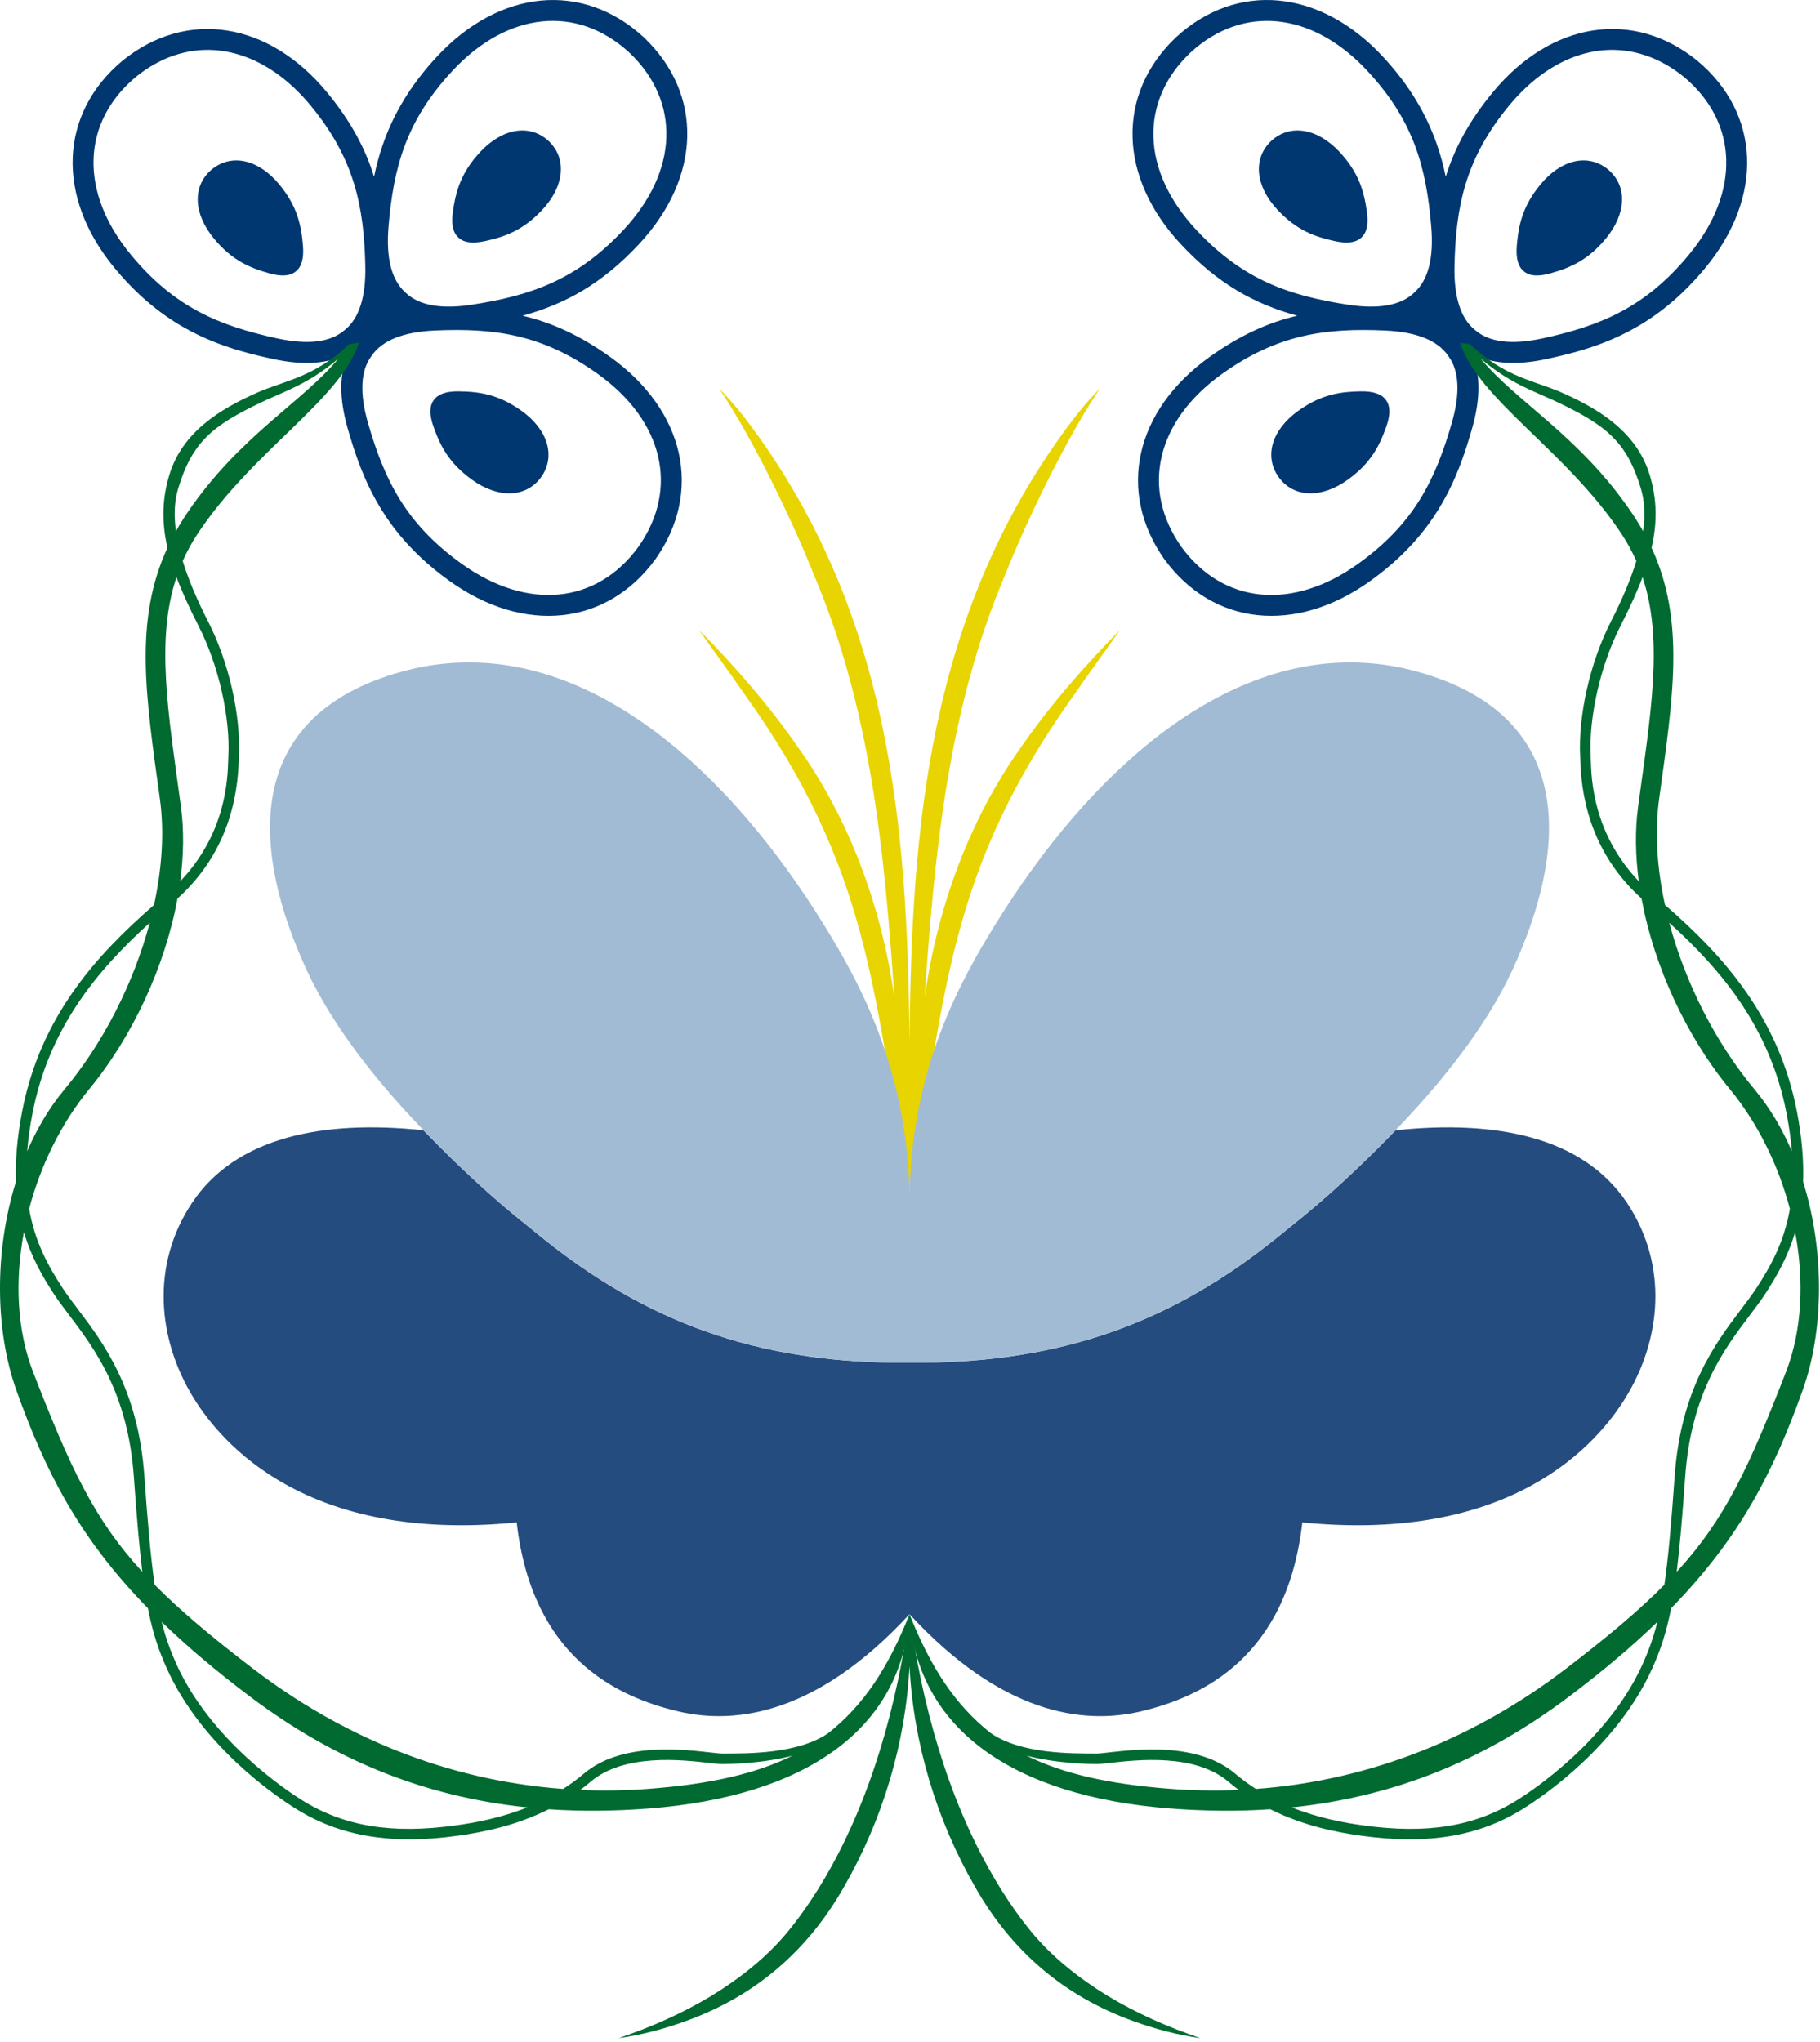
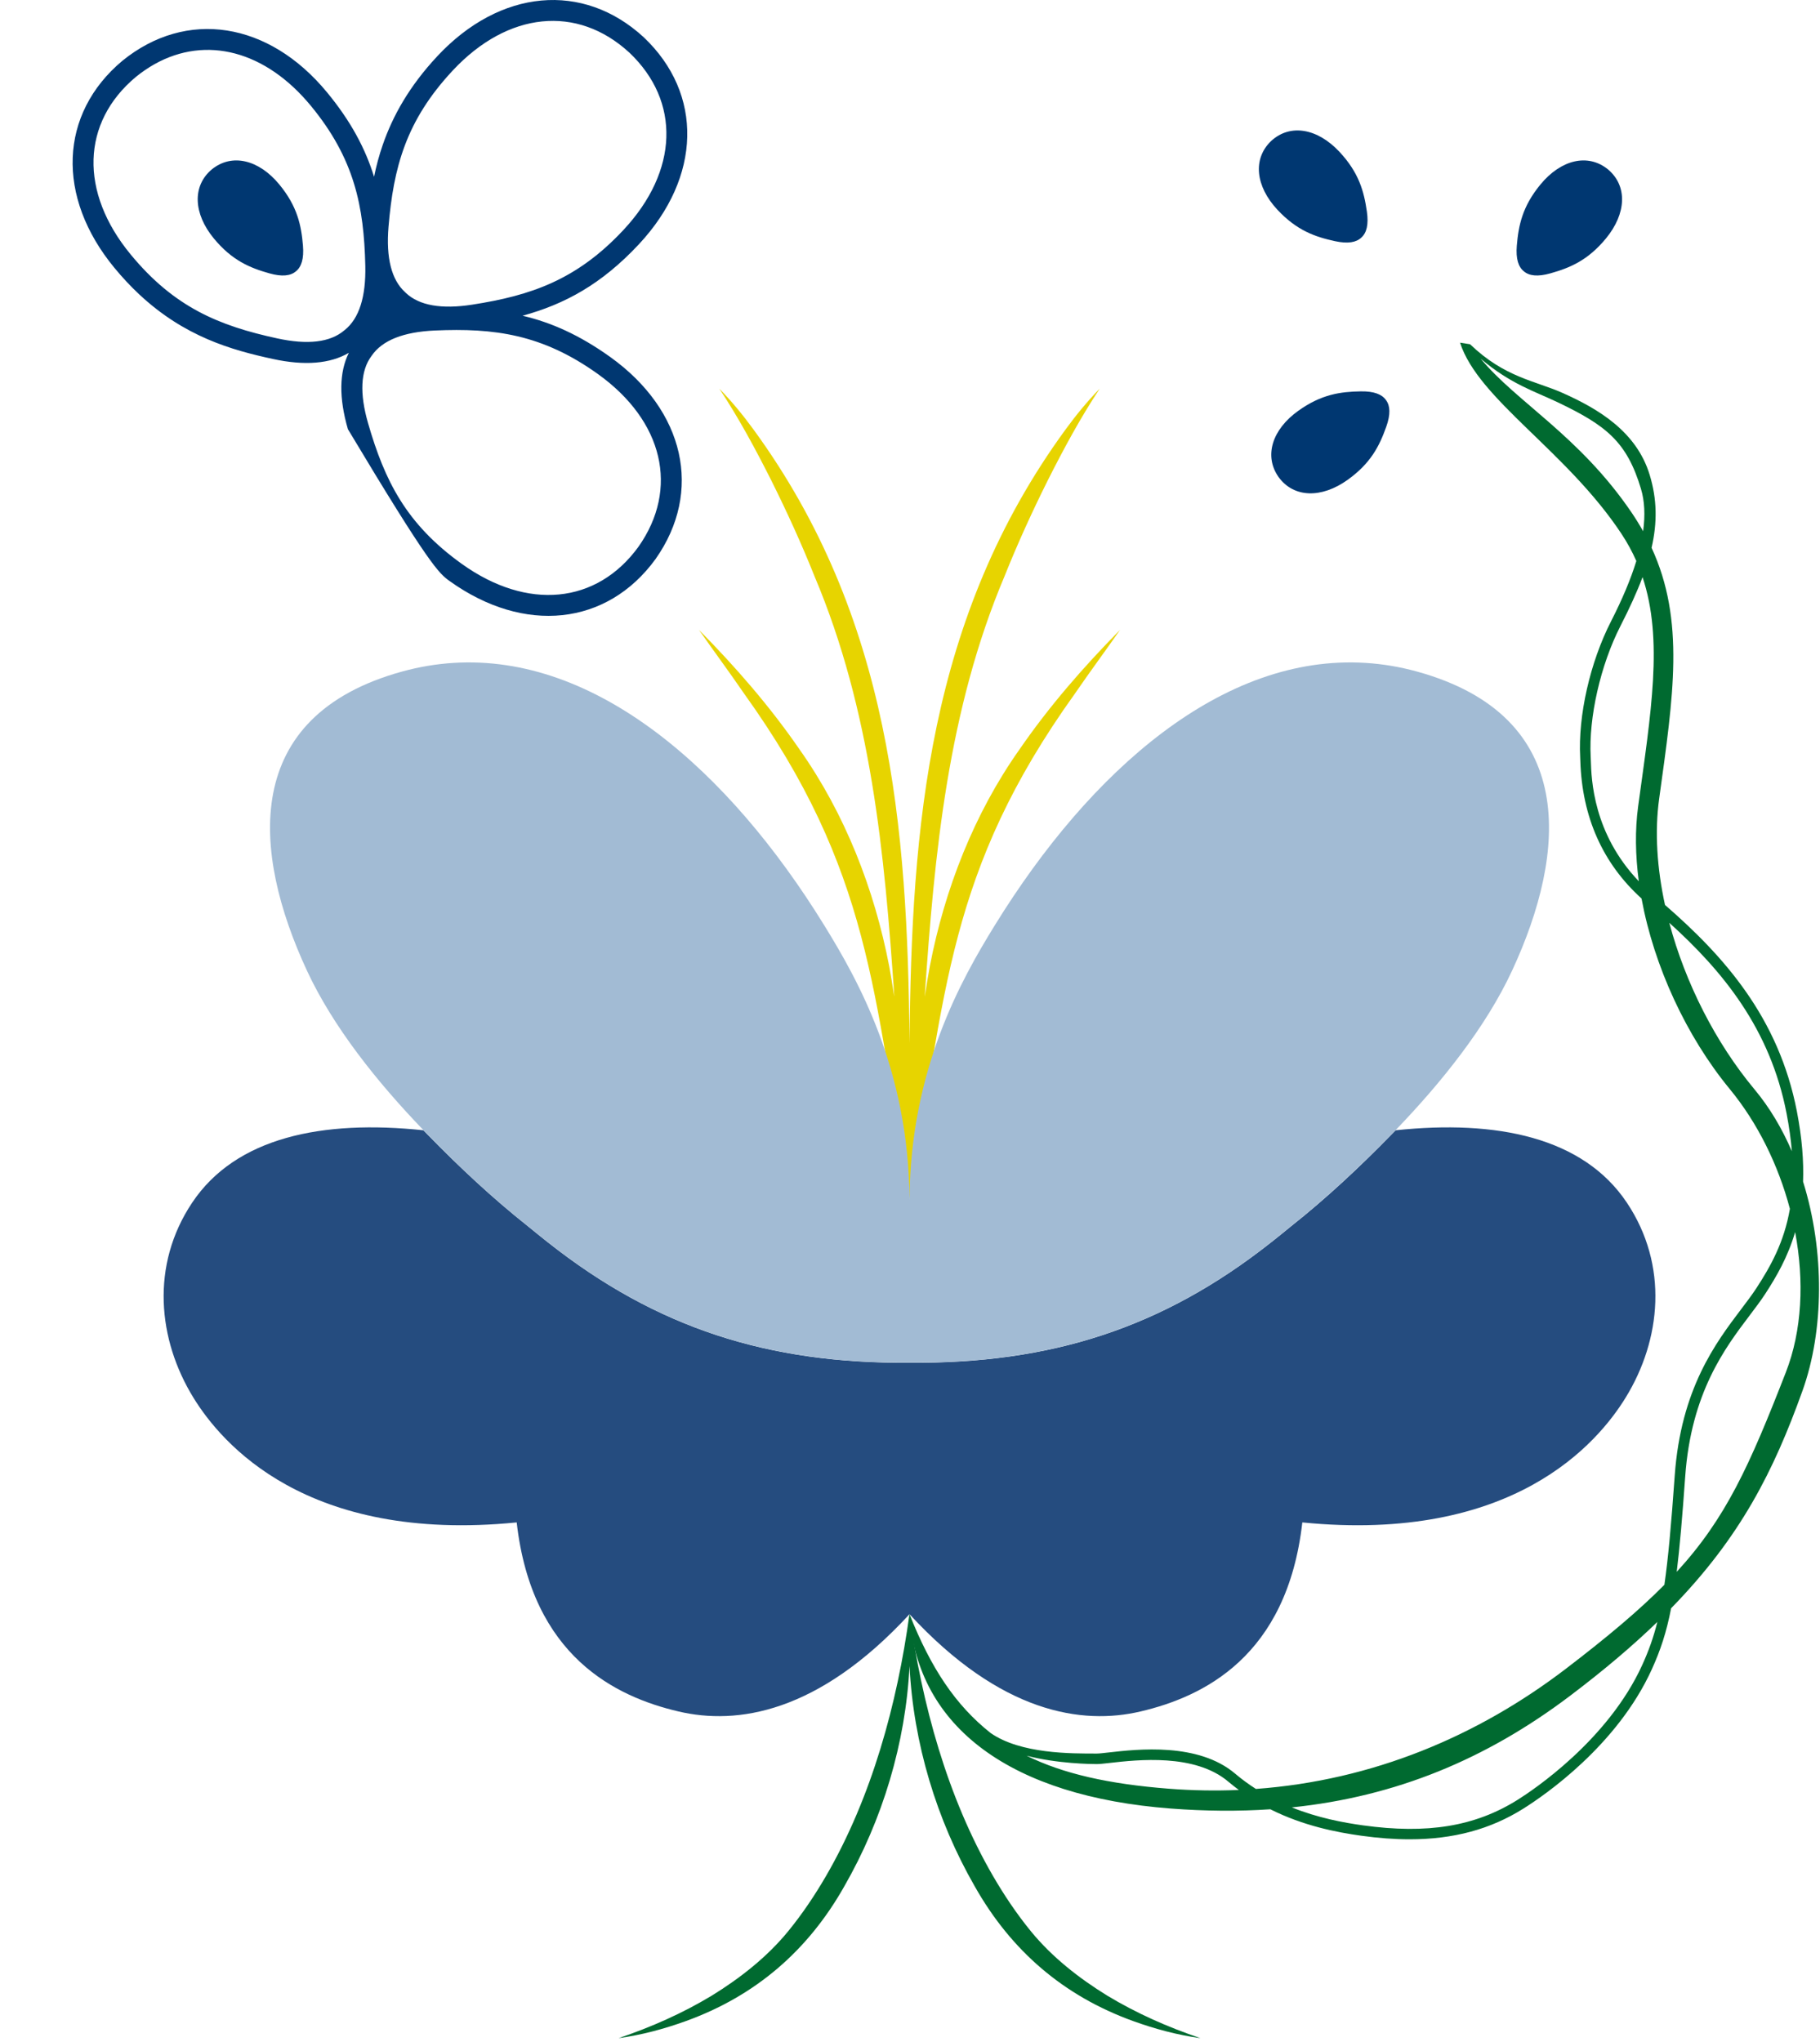
<svg xmlns="http://www.w3.org/2000/svg" width="100%" height="100%" viewBox="0 0 434 487" version="1.1" xml:space="preserve" style="fill-rule:evenodd;clip-rule:evenodd;stroke-linejoin:round;stroke-miterlimit:2;">
  <g transform="matrix(1,0,0,1,-179.116,-62.985)">
    <g>
      <g>
        <path d="M482.253,96.591C477.77,100.845 478.52,107.421 483.731,113.002C488.376,117.978 492.745,119.471 497.467,120.497C500.55,121.165 502.551,120.784 503.739,119.641L503.782,119.601C504.997,118.501 505.515,116.531 505.06,113.408C504.367,108.621 503.17,104.166 498.525,99.19C493.313,93.61 486.805,92.41 482.253,96.591Z" style="fill:rgb(0,55,113);fill-rule:nonzero;" />
-         <path d="M583.866,77.464C568.606,65.078 548.996,68.112 535.063,85.024C529.386,91.908 525.935,98.43 523.862,105.14C523.355,102.626 522.679,100.065 521.768,97.448C519.418,90.671 515.504,83.58 508.767,76.37C493.813,60.356 474.048,58.533 459.562,71.864C445.301,85.374 445.759,105.217 460.719,121.237C469.649,130.805 478.417,135.522 488.454,138.275C481.589,139.883 474.843,142.891 467.573,148.094C449.751,160.856 445.398,180.217 456.746,196.304C468.307,212.203 488.045,214.303 505.855,201.54C508.365,199.743 510.599,197.908 512.603,196.035C523.387,185.957 527.301,175.031 530.103,165.328C532.267,157.857 532.184,151.743 529.879,147.121C534.34,149.739 540.436,150.236 548.024,148.581C557.895,146.442 569.06,143.276 579.85,133.192C581.848,131.325 583.837,129.215 585.799,126.832C599.736,109.928 598.969,90.099 583.866,77.464ZM524.389,147.753L524.508,147.917C527.088,151.412 527.349,156.811 525.285,163.936C521.344,177.577 516.23,187.941 502.933,197.461C487.3,208.659 470.765,207.046 460.825,193.385C451.069,179.553 454.859,163.375 470.492,152.177C483.753,142.68 495.218,141.169 509.432,141.804C516.846,142.143 521.873,144.129 524.389,147.753ZM516.323,132.789C516.298,132.824 516.268,132.852 516.237,132.881C513.072,135.839 507.781,136.766 500.517,135.644C486.461,133.476 475.512,129.733 464.384,117.813C451.257,103.754 450.725,87.152 462.987,75.532C475.451,64.067 491.979,65.745 505.1,79.798C516.262,91.755 519.233,102.92 520.417,117.071C521.036,124.47 519.705,129.721 516.47,132.652L516.323,132.789ZM581.923,123.643C571.526,136.266 560.833,140.673 546.963,143.677C539.709,145.26 534.346,144.628 531.004,141.799L530.837,141.669C527.433,138.933 525.785,133.789 525.953,126.363C526.275,112.144 528.564,100.802 538.93,88.219C540.263,86.607 541.638,85.139 543.049,83.82C554.683,72.948 568.985,71.841 580.675,81.337C593.662,92.197 594.153,108.804 581.923,123.643Z" style="fill:rgb(0,55,113);fill-rule:nonzero;" />
        <path d="M546.463,106.968C542.134,112.221 541.222,116.747 540.818,121.562C540.557,124.706 541.195,126.641 542.482,127.669L542.527,127.706C543.776,128.768 545.797,129.024 548.833,128.167C553.489,126.857 557.751,125.091 562.08,119.838C566.936,113.946 567.279,107.336 562.541,103.367C557.741,99.477 551.319,101.076 546.463,106.968Z" style="fill:rgb(0,55,113);fill-rule:nonzero;" />
        <path d="M503.633,156.312C498.802,156.388 494.225,156.992 488.691,160.957C482.484,165.403 480.454,171.702 484.012,176.756C487.652,181.751 494.269,181.856 500.476,177.41C506.01,173.446 508.059,169.313 509.682,164.757C510.743,161.786 510.623,159.752 509.649,158.434L509.615,158.386C508.675,157.032 506.788,156.264 503.633,156.312Z" style="fill:rgb(0,55,113);fill-rule:nonzero;" />
      </g>
      <g>
-         <path d="M309.926,96.591C314.409,100.845 313.659,107.421 308.448,113.002C303.803,117.978 299.434,119.471 294.712,120.497C291.629,121.165 289.628,120.784 288.44,119.641L288.397,119.601C287.182,118.501 286.664,116.531 287.119,113.408C287.812,108.621 289.009,104.166 293.654,99.19C298.866,93.61 305.374,92.41 309.926,96.591Z" style="fill:rgb(0,55,113);fill-rule:nonzero;" />
-         <path d="M206.381,126.834C208.343,129.217 210.332,131.327 212.33,133.194C223.12,143.278 234.286,146.444 244.156,148.583C251.744,150.237 257.839,149.741 262.301,147.123C259.996,151.745 259.913,157.86 262.077,165.33C264.879,175.033 268.793,185.959 279.577,196.037C281.581,197.91 283.815,199.745 286.325,201.542C304.135,214.305 323.873,212.205 335.434,196.306C346.782,180.219 342.429,160.859 324.607,148.096C317.337,142.893 310.591,139.885 303.726,138.277C313.762,135.523 322.531,130.806 331.461,121.239C346.42,105.219 346.879,85.376 332.618,71.866C318.132,58.535 298.367,60.358 283.413,76.372C276.675,83.582 272.762,90.672 270.412,97.45C269.501,100.066 268.824,102.628 268.318,105.142C266.245,98.432 262.794,91.91 257.117,85.026C243.185,68.114 223.574,65.08 208.314,77.466C193.21,90.099 192.443,109.928 206.381,126.834ZM282.747,141.803C296.961,141.168 308.426,142.679 321.687,152.176C337.319,163.374 341.109,179.552 331.354,193.384C321.415,207.045 304.879,208.658 289.246,197.46C275.948,187.94 270.835,177.576 266.894,163.935C264.831,156.81 265.091,151.411 267.671,147.916L267.79,147.752C270.306,144.129 275.332,142.143 282.747,141.803ZM275.709,132.652C272.474,129.72 271.142,124.47 271.762,117.071C272.945,102.92 275.916,91.755 287.079,79.798C300.2,65.745 316.728,64.067 329.192,75.532C341.454,87.152 340.922,103.754 327.795,117.813C316.667,129.733 305.717,133.476 291.662,135.644C284.399,136.766 279.107,135.838 275.942,132.881C275.911,132.852 275.881,132.824 275.856,132.789L275.709,132.652ZM211.503,81.338C223.192,71.842 237.495,72.95 249.129,83.821C250.54,85.14 251.915,86.608 253.248,88.22C263.614,100.803 265.903,112.145 266.225,126.364C266.393,133.79 264.745,138.934 261.341,141.67L261.174,141.8C257.832,144.629 252.469,145.26 245.215,143.678C231.345,140.674 220.652,136.267 210.255,123.644C198.026,108.804 198.517,92.197 211.503,81.338Z" style="fill:rgb(0,55,113);fill-rule:nonzero;" />
+         <path d="M206.381,126.834C208.343,129.217 210.332,131.327 212.33,133.194C223.12,143.278 234.286,146.444 244.156,148.583C251.744,150.237 257.839,149.741 262.301,147.123C259.996,151.745 259.913,157.86 262.077,165.33C281.581,197.91 283.815,199.745 286.325,201.542C304.135,214.305 323.873,212.205 335.434,196.306C346.782,180.219 342.429,160.859 324.607,148.096C317.337,142.893 310.591,139.885 303.726,138.277C313.762,135.523 322.531,130.806 331.461,121.239C346.42,105.219 346.879,85.376 332.618,71.866C318.132,58.535 298.367,60.358 283.413,76.372C276.675,83.582 272.762,90.672 270.412,97.45C269.501,100.066 268.824,102.628 268.318,105.142C266.245,98.432 262.794,91.91 257.117,85.026C243.185,68.114 223.574,65.08 208.314,77.466C193.21,90.099 192.443,109.928 206.381,126.834ZM282.747,141.803C296.961,141.168 308.426,142.679 321.687,152.176C337.319,163.374 341.109,179.552 331.354,193.384C321.415,207.045 304.879,208.658 289.246,197.46C275.948,187.94 270.835,177.576 266.894,163.935C264.831,156.81 265.091,151.411 267.671,147.916L267.79,147.752C270.306,144.129 275.332,142.143 282.747,141.803ZM275.709,132.652C272.474,129.72 271.142,124.47 271.762,117.071C272.945,102.92 275.916,91.755 287.079,79.798C300.2,65.745 316.728,64.067 329.192,75.532C341.454,87.152 340.922,103.754 327.795,117.813C316.667,129.733 305.717,133.476 291.662,135.644C284.399,136.766 279.107,135.838 275.942,132.881C275.911,132.852 275.881,132.824 275.856,132.789L275.709,132.652ZM211.503,81.338C223.192,71.842 237.495,72.95 249.129,83.821C250.54,85.14 251.915,86.608 253.248,88.22C263.614,100.803 265.903,112.145 266.225,126.364C266.393,133.79 264.745,138.934 261.341,141.67L261.174,141.8C257.832,144.629 252.469,145.26 245.215,143.678C231.345,140.674 220.652,136.267 210.255,123.644C198.026,108.804 198.517,92.197 211.503,81.338Z" style="fill:rgb(0,55,113);fill-rule:nonzero;" />
        <path d="M245.716,106.968C250.045,112.221 250.958,116.747 251.361,121.562C251.622,124.706 250.984,126.641 249.697,127.669L249.652,127.706C248.403,128.768 246.382,129.024 243.346,128.167C238.69,126.857 234.428,125.091 230.099,119.838C225.243,113.946 224.9,107.336 229.638,103.367C234.438,99.477 240.86,101.076 245.716,106.968Z" style="fill:rgb(0,55,113);fill-rule:nonzero;" />
-         <path d="M288.545,156.312C293.376,156.388 297.954,156.992 303.487,160.957C309.694,165.403 311.724,171.702 308.166,176.756C304.526,181.751 297.909,181.856 291.702,177.41C286.168,173.446 284.118,169.313 282.496,164.757C281.435,161.786 281.555,159.752 282.53,158.434L282.564,158.386C283.504,157.032 285.391,156.264 288.545,156.312Z" style="fill:rgb(0,55,113);fill-rule:nonzero;" />
      </g>
      <g>
        <path d="M422.263,241.646C411.407,256.99 404.397,274.983 400.848,293.387C400.404,295.815 400,298.251 399.624,300.691C401.936,266.457 405.177,232.295 418.639,200.444C421.74,192.684 425.213,185.075 428.942,177.592C432.713,170.114 436.686,162.72 441.353,155.669C438.392,158.695 435.692,161.998 433.192,165.425C400.545,210.16 396.459,259.97 396.001,311.77C395.543,259.971 391.457,210.16 358.81,165.425C356.309,161.998 353.61,158.695 350.649,155.669C355.316,162.72 359.289,170.114 363.06,177.592C366.79,185.076 370.262,192.685 373.363,200.444C386.825,232.296 390.066,266.458 392.378,300.692C392.002,298.251 391.598,295.815 391.154,293.387C387.605,274.983 380.595,256.99 369.739,241.646C362.661,231.366 354.481,221.99 345.792,213.184C349.334,218.269 353.02,223.22 356.496,228.3C386.991,270.778 387.326,299.896 396.001,348.925C404.676,299.896 405.011,270.778 435.506,228.3C438.982,223.22 442.668,218.268 446.21,213.184C437.521,221.991 429.342,231.366 422.263,241.646Z" style="fill:rgb(231,212,0);fill-rule:nonzero;" />
        <path d="M443.154,538.877C436.375,534.699 429.956,529.662 424.934,523.519C421.585,519.419 418.595,514.969 415.907,510.34C405.014,491.565 398.918,469.237 396.001,447.793C393.084,469.237 386.989,491.565 376.095,510.34C373.407,514.969 370.417,519.419 367.068,523.519C362.046,529.662 355.627,534.699 348.848,538.877C341.855,543.096 334.422,546.382 326.633,549.015C332.09,548.265 337.459,546.828 342.684,544.939C359.261,538.944 371.762,528.174 380.421,512.861C389.586,496.909 395.074,478.658 396.001,460.272C396.928,478.659 402.416,496.909 411.581,512.861C420.24,528.175 432.741,538.945 449.318,544.939C454.543,546.829 459.912,548.266 465.369,549.015C457.58,546.382 450.147,543.096 443.154,538.877Z" style="fill:rgb(0,106,48);fill-rule:nonzero;" />
        <g>
          <path d="M609.079,344.76C609.255,339.939 608.844,334.436 607.614,328.058C603.283,305.603 590.183,290.982 576.152,278.78C574.25,270.033 573.671,261.363 574.76,253.466C578.14,228.959 580.979,211.013 572.954,193.614C574.334,187.608 574.279,182.057 572.495,176.204C569.379,165.984 560.402,160.529 551.634,156.647C545.11,153.758 537.878,152.974 529.67,145.076L527.279,144.702C531.655,158.283 552.665,170.49 565.75,190.247C567.16,192.376 568.339,194.546 569.318,196.764C567.998,201.062 565.995,205.845 563.276,211.166C558.281,220.94 555.398,233.662 555.93,243.578C555.942,243.798 555.95,244.076 555.961,244.407C556.375,257.822 561.293,268.858 570.56,277.253C573.534,293.44 581.274,310.152 591.595,322.684C598.248,330.762 603.175,340.794 605.938,351.244C604.569,359.209 601.358,364.92 597.986,370.109C596.964,371.681 595.687,373.368 594.335,375.155C588.259,383.187 579.937,394.186 578.469,414.919C577.652,426.461 576.919,434.604 576.008,440.903C570.012,446.969 562.512,453.29 552.532,460.917C531.465,477.018 506.47,487.55 478.599,489.585C476.919,488.505 475.26,487.307 473.649,485.94C464.843,478.466 450.412,480.102 443.479,480.889C442.199,481.034 441.187,481.149 440.662,481.149C434.509,481.149 422.502,481.242 415.325,476.24C406.957,469.598 401.118,460.803 396,447.923C397.778,475.106 420.466,491.363 458.245,494.257C466.527,494.891 474.44,494.948 482.035,494.435C489.924,498.39 497.837,499.928 503.778,500.752C507.823,501.314 511.635,501.597 515.247,501.597C525.737,501.597 534.525,499.206 542.351,494.298C547.458,491.096 564.765,479.232 573.025,461.028C575.067,456.526 576.489,452.299 577.614,446.499C594.154,429.565 602.073,413.773 608.94,394.634C614.078,380.321 614.271,361.39 609.079,344.76ZM568.133,185.131C555.7,166.883 540.746,158.864 532.196,148.512C539.365,154.596 545.026,156.269 550.618,158.942C562.195,164.476 567.066,168.366 570.418,179.537C571.293,182.453 571.466,185.816 570.936,189.662C570.088,188.153 569.164,186.644 568.133,185.131ZM558.468,244.332C558.458,243.978 558.447,243.681 558.435,243.446C557.932,234.086 560.776,221.573 565.51,212.31C567.669,208.085 569.44,204.236 570.802,200.614C575.79,215.573 572.798,232.895 569.751,255.269C568.983,260.908 569.082,266.954 569.907,273.135C559.009,261.718 558.607,248.837 558.468,244.332ZM577.181,283.046C589.829,294.478 601.236,308.239 605.15,328.534C605.774,331.767 606.18,334.752 606.408,337.528C604.08,332.126 601.122,327.108 597.497,322.763C588.252,311.679 580.999,297.412 577.181,283.046ZM457.818,489.531C443.49,488.419 432.579,485.951 423.925,481.664C431.238,483.579 439.411,483.659 440.663,483.659C441.33,483.659 442.35,483.543 443.762,483.383C450.348,482.637 464.047,481.082 472.025,487.854C472.85,488.554 473.689,489.204 474.532,489.829C469.066,490.063 463.492,489.971 457.818,489.531ZM570.741,459.993C562.565,478.012 544.548,489.962 541.019,492.176C530.89,498.526 519.512,500.403 504.124,498.27C499.396,497.613 493.374,496.489 487.16,493.991C512.015,491.413 533.469,482.508 553.39,467.474C561.568,461.302 568.447,455.455 574.328,449.765C573.383,453.558 572.233,456.706 570.741,459.993ZM604.979,390.217C596.297,412.521 590.699,424.993 578.951,437.816C579.669,431.97 580.293,424.691 580.972,415.1C582.388,395.109 590.45,384.453 596.337,376.672C597.716,374.848 599.02,373.126 600.09,371.479C602.768,367.358 605.449,362.722 607.186,356.795C609.38,368.447 608.848,380.278 604.979,390.217Z" style="fill:rgb(0,106,48);fill-rule:nonzero;" />
-           <path d="M376.676,476.241C369.499,481.242 357.493,481.15 351.339,481.15C350.814,481.15 349.803,481.036 348.522,480.89C341.589,480.103 327.159,478.467 318.352,485.941C316.741,487.308 315.082,488.507 313.402,489.586C285.531,487.551 260.537,477.018 239.469,460.918C229.49,453.291 221.989,446.971 215.994,440.904C215.083,434.605 214.351,426.463 213.533,414.92C212.065,394.187 203.743,383.188 197.667,375.156C196.315,373.369 195.038,371.682 194.016,370.11C190.644,364.922 187.433,359.21 186.064,351.245C188.827,340.795 193.753,330.762 200.406,322.685C210.727,310.154 218.467,293.441 221.441,277.254C230.708,268.86 235.626,257.823 236.04,244.408C236.051,244.077 236.059,243.799 236.071,243.579C236.603,233.663 233.72,220.94 228.725,211.167C226.005,205.846 224.002,201.062 222.682,196.765C223.662,194.546 224.84,192.377 226.25,190.248C239.335,170.491 260.345,158.284 264.721,144.703L262.331,145.077C254.123,152.975 246.891,153.759 240.367,156.648C231.599,160.53 222.622,165.985 219.506,176.205C217.722,182.058 217.667,187.609 219.047,193.615C211.022,211.014 213.861,228.96 217.241,253.467C218.33,261.363 217.751,270.034 215.849,278.781C201.818,290.983 188.718,305.603 184.387,328.059C183.157,334.436 182.746,339.94 182.922,344.761C177.729,361.391 177.922,380.322 183.058,394.637C189.925,413.776 197.845,429.569 214.385,446.502C215.51,452.302 216.932,456.529 218.974,461.031C227.235,479.235 244.541,491.099 249.648,494.301C257.473,499.208 266.262,501.6 276.752,501.6C280.363,501.6 284.176,501.317 288.221,500.755C294.161,499.931 302.075,498.393 309.964,494.438C317.56,494.952 325.473,494.895 333.754,494.26C371.533,491.366 394.222,475.109 395.999,447.926C390.882,460.804 385.044,469.6 376.676,476.241ZM221.585,179.538C224.936,168.367 229.808,164.477 241.385,158.943C246.976,156.27 252.638,154.597 259.807,148.513C251.257,158.865 236.302,166.884 223.87,185.132C222.84,186.644 221.915,188.153 221.068,189.663C220.537,185.816 220.711,182.453 221.585,179.538ZM221.2,200.614C222.561,204.236 224.332,208.085 226.492,212.31C231.226,221.574 234.07,234.086 233.567,243.446C233.555,243.681 233.545,243.978 233.534,244.332C233.395,248.837 232.993,261.718 222.095,273.135C222.921,266.954 223.019,260.908 222.251,255.269C219.204,232.895 216.212,215.573 221.2,200.614ZM186.852,328.533C190.767,308.238 202.173,294.477 214.821,283.045C211.003,297.411 203.75,311.678 194.505,322.762C190.881,327.107 187.922,332.124 185.594,337.527C185.822,334.751 186.229,331.767 186.852,328.533ZM187.024,390.217C183.155,380.278 182.623,368.447 184.817,356.795C186.554,362.722 189.235,367.358 191.913,371.479C192.984,373.126 194.287,374.849 195.666,376.672C201.553,384.452 209.615,395.109 211.031,415.1C211.71,424.691 212.334,431.97 213.052,437.816C201.304,424.993 195.706,412.521 187.024,390.217ZM287.878,498.269C272.49,500.402 261.112,498.525 250.983,492.175C247.454,489.962 229.437,478.011 221.261,459.992C219.769,456.705 218.619,453.557 217.674,449.764C223.556,455.454 230.434,461.301 238.612,467.473C258.532,482.506 279.986,491.412 304.842,493.99C298.629,496.488 292.606,497.613 287.878,498.269ZM317.469,489.829C318.313,489.203 319.151,488.554 319.976,487.854C327.954,481.082 341.654,482.637 348.239,483.383C349.651,483.543 350.672,483.659 351.338,483.659C352.589,483.659 360.763,483.579 368.076,481.664C359.422,485.951 348.511,488.42 334.183,489.531C328.511,489.971 322.937,490.063 317.469,489.829Z" style="fill:rgb(0,106,48);fill-rule:nonzero;" />
        </g>
        <path d="M567.069,349.793C556.642,334.17 535.971,329.968 511.92,332.52C511.626,332.824 511.328,333.124 511.033,333.427C510.958,333.505 510.882,333.582 510.806,333.659C503.33,341.321 495.458,348.698 486.978,355.417C485.33,356.771 483.741,358.051 482.237,359.239C456.246,379.77 429.669,388.183 396,387.957C362.332,388.183 335.755,379.77 309.763,359.239C308.254,358.047 306.659,356.762 305.005,355.403C296.556,348.707 288.709,341.357 281.258,333.723C281.15,333.613 281.042,333.503 280.935,333.392C280.651,333.1 280.364,332.811 280.081,332.519C256.03,329.968 235.359,334.17 224.931,349.792C214.957,364.735 216.745,382.475 225.232,396.274C231.896,407.11 252.088,431.019 302.328,426.032C305.965,458.075 326.027,467.617 340.902,471.11C354.821,474.378 374.179,471.581 395.999,447.916C417.819,471.581 437.177,474.378 451.096,471.11C465.972,467.617 486.034,458.075 489.67,426.032C539.91,431.02 560.102,407.11 566.766,396.274C575.255,382.476 577.043,364.736 567.069,349.793Z" style="fill:rgb(37,76,127);fill-rule:nonzero;" />
        <path d="M516.968,223.116C512.876,221.989 508.809,221.32 504.776,221.066C470.743,218.919 439.165,246.62 416.339,283.637C408.461,296.424 396.193,317.874 396.001,349.042C395.808,317.874 383.54,296.424 375.663,283.637C352.836,246.62 321.259,218.919 287.226,221.066C283.193,221.32 279.126,221.989 275.034,223.116C236.407,233.745 239.175,266.142 252.304,294.433C258.502,307.792 268.991,320.962 280.074,332.468C280.081,332.484 280.087,332.501 280.094,332.517C280.368,332.8 280.646,333.081 280.922,333.364C281.03,333.475 281.138,333.584 281.245,333.695C288.697,341.329 296.543,348.679 304.992,355.375C306.646,356.734 308.241,358.019 309.75,359.211C335.741,379.742 362.318,388.155 395.986,387.929L396.001,387.929C429.669,388.155 456.246,379.742 482.238,359.211C483.98,357.834 485.836,356.336 487.768,354.738C494.44,349.394 500.738,343.648 506.763,337.681C507.004,337.442 507.247,337.204 507.488,336.965C507.68,336.776 507.871,336.585 508.063,336.395C508.978,335.478 509.888,334.557 510.792,333.631C510.868,333.553 510.944,333.476 511.019,333.399C511.251,333.161 511.484,332.923 511.717,332.685C511.78,332.619 511.844,332.557 511.908,332.491C511.912,332.491 511.917,332.49 511.921,332.49C511.924,332.483 511.927,332.476 511.93,332.468C523.012,320.962 533.501,307.792 539.699,294.433C552.828,266.143 555.596,233.745 516.968,223.116Z" style="fill:rgb(162,187,212);fill-rule:nonzero;" />
      </g>
    </g>
  </g>
</svg>